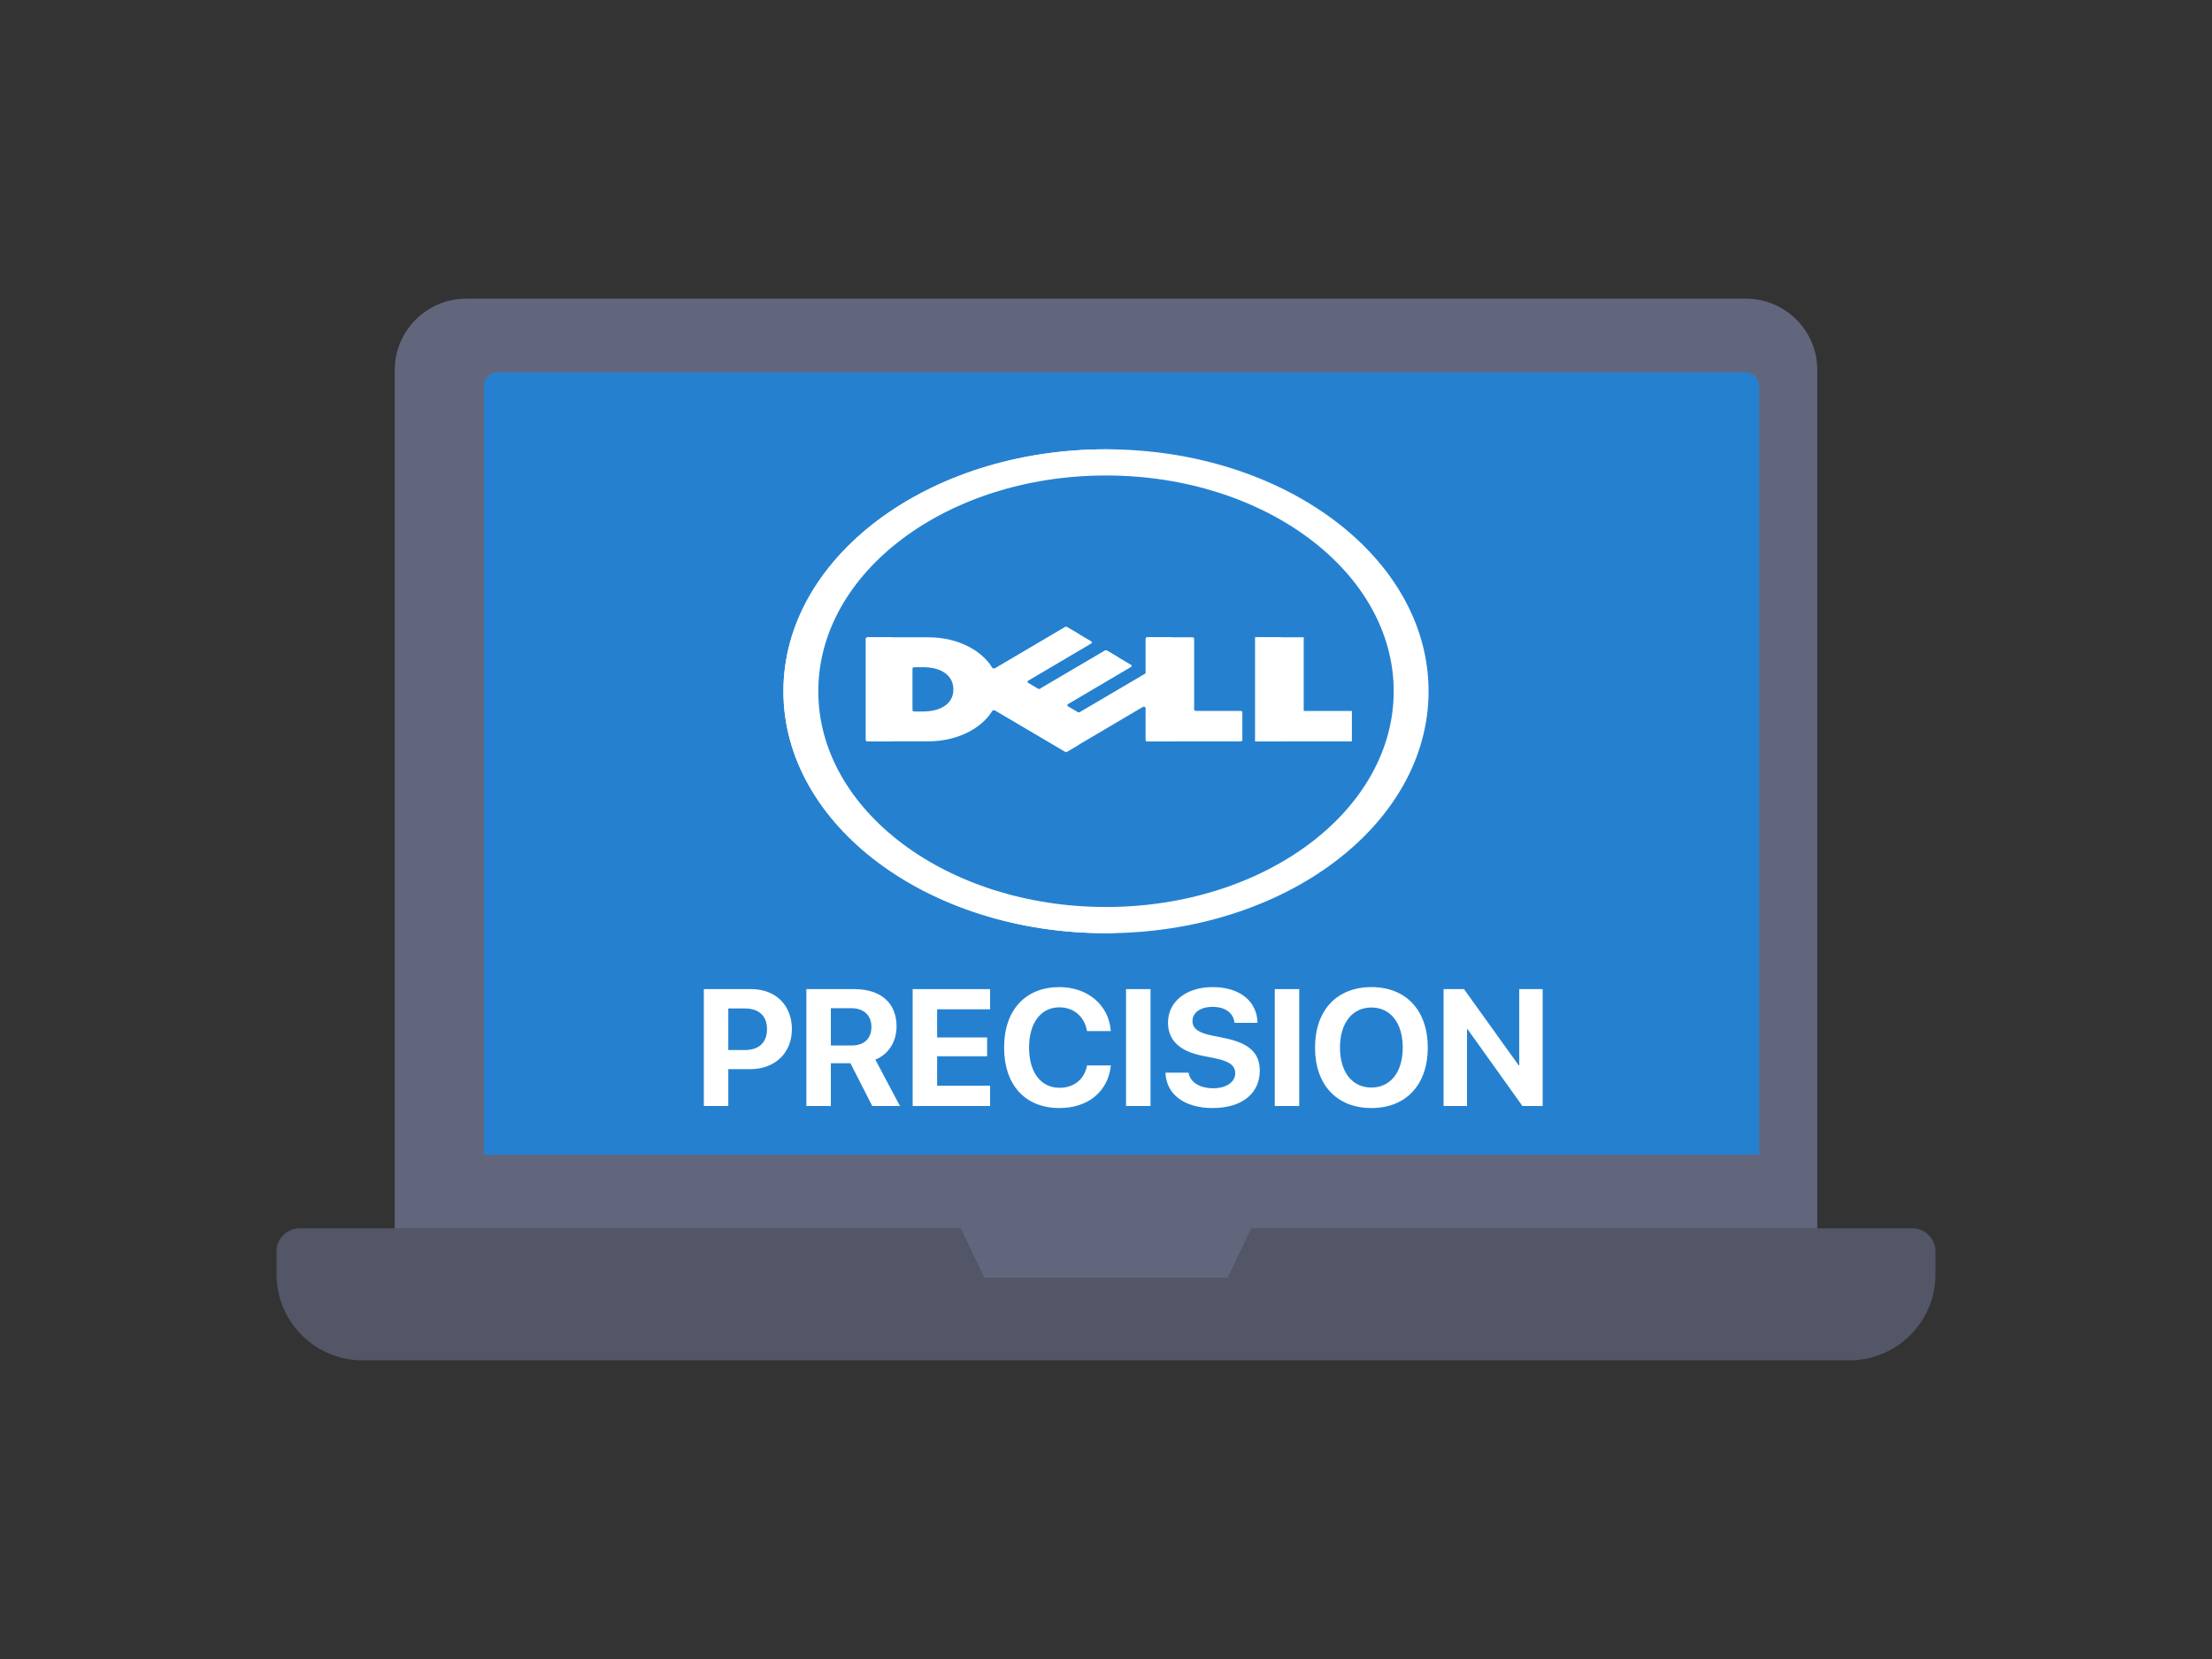
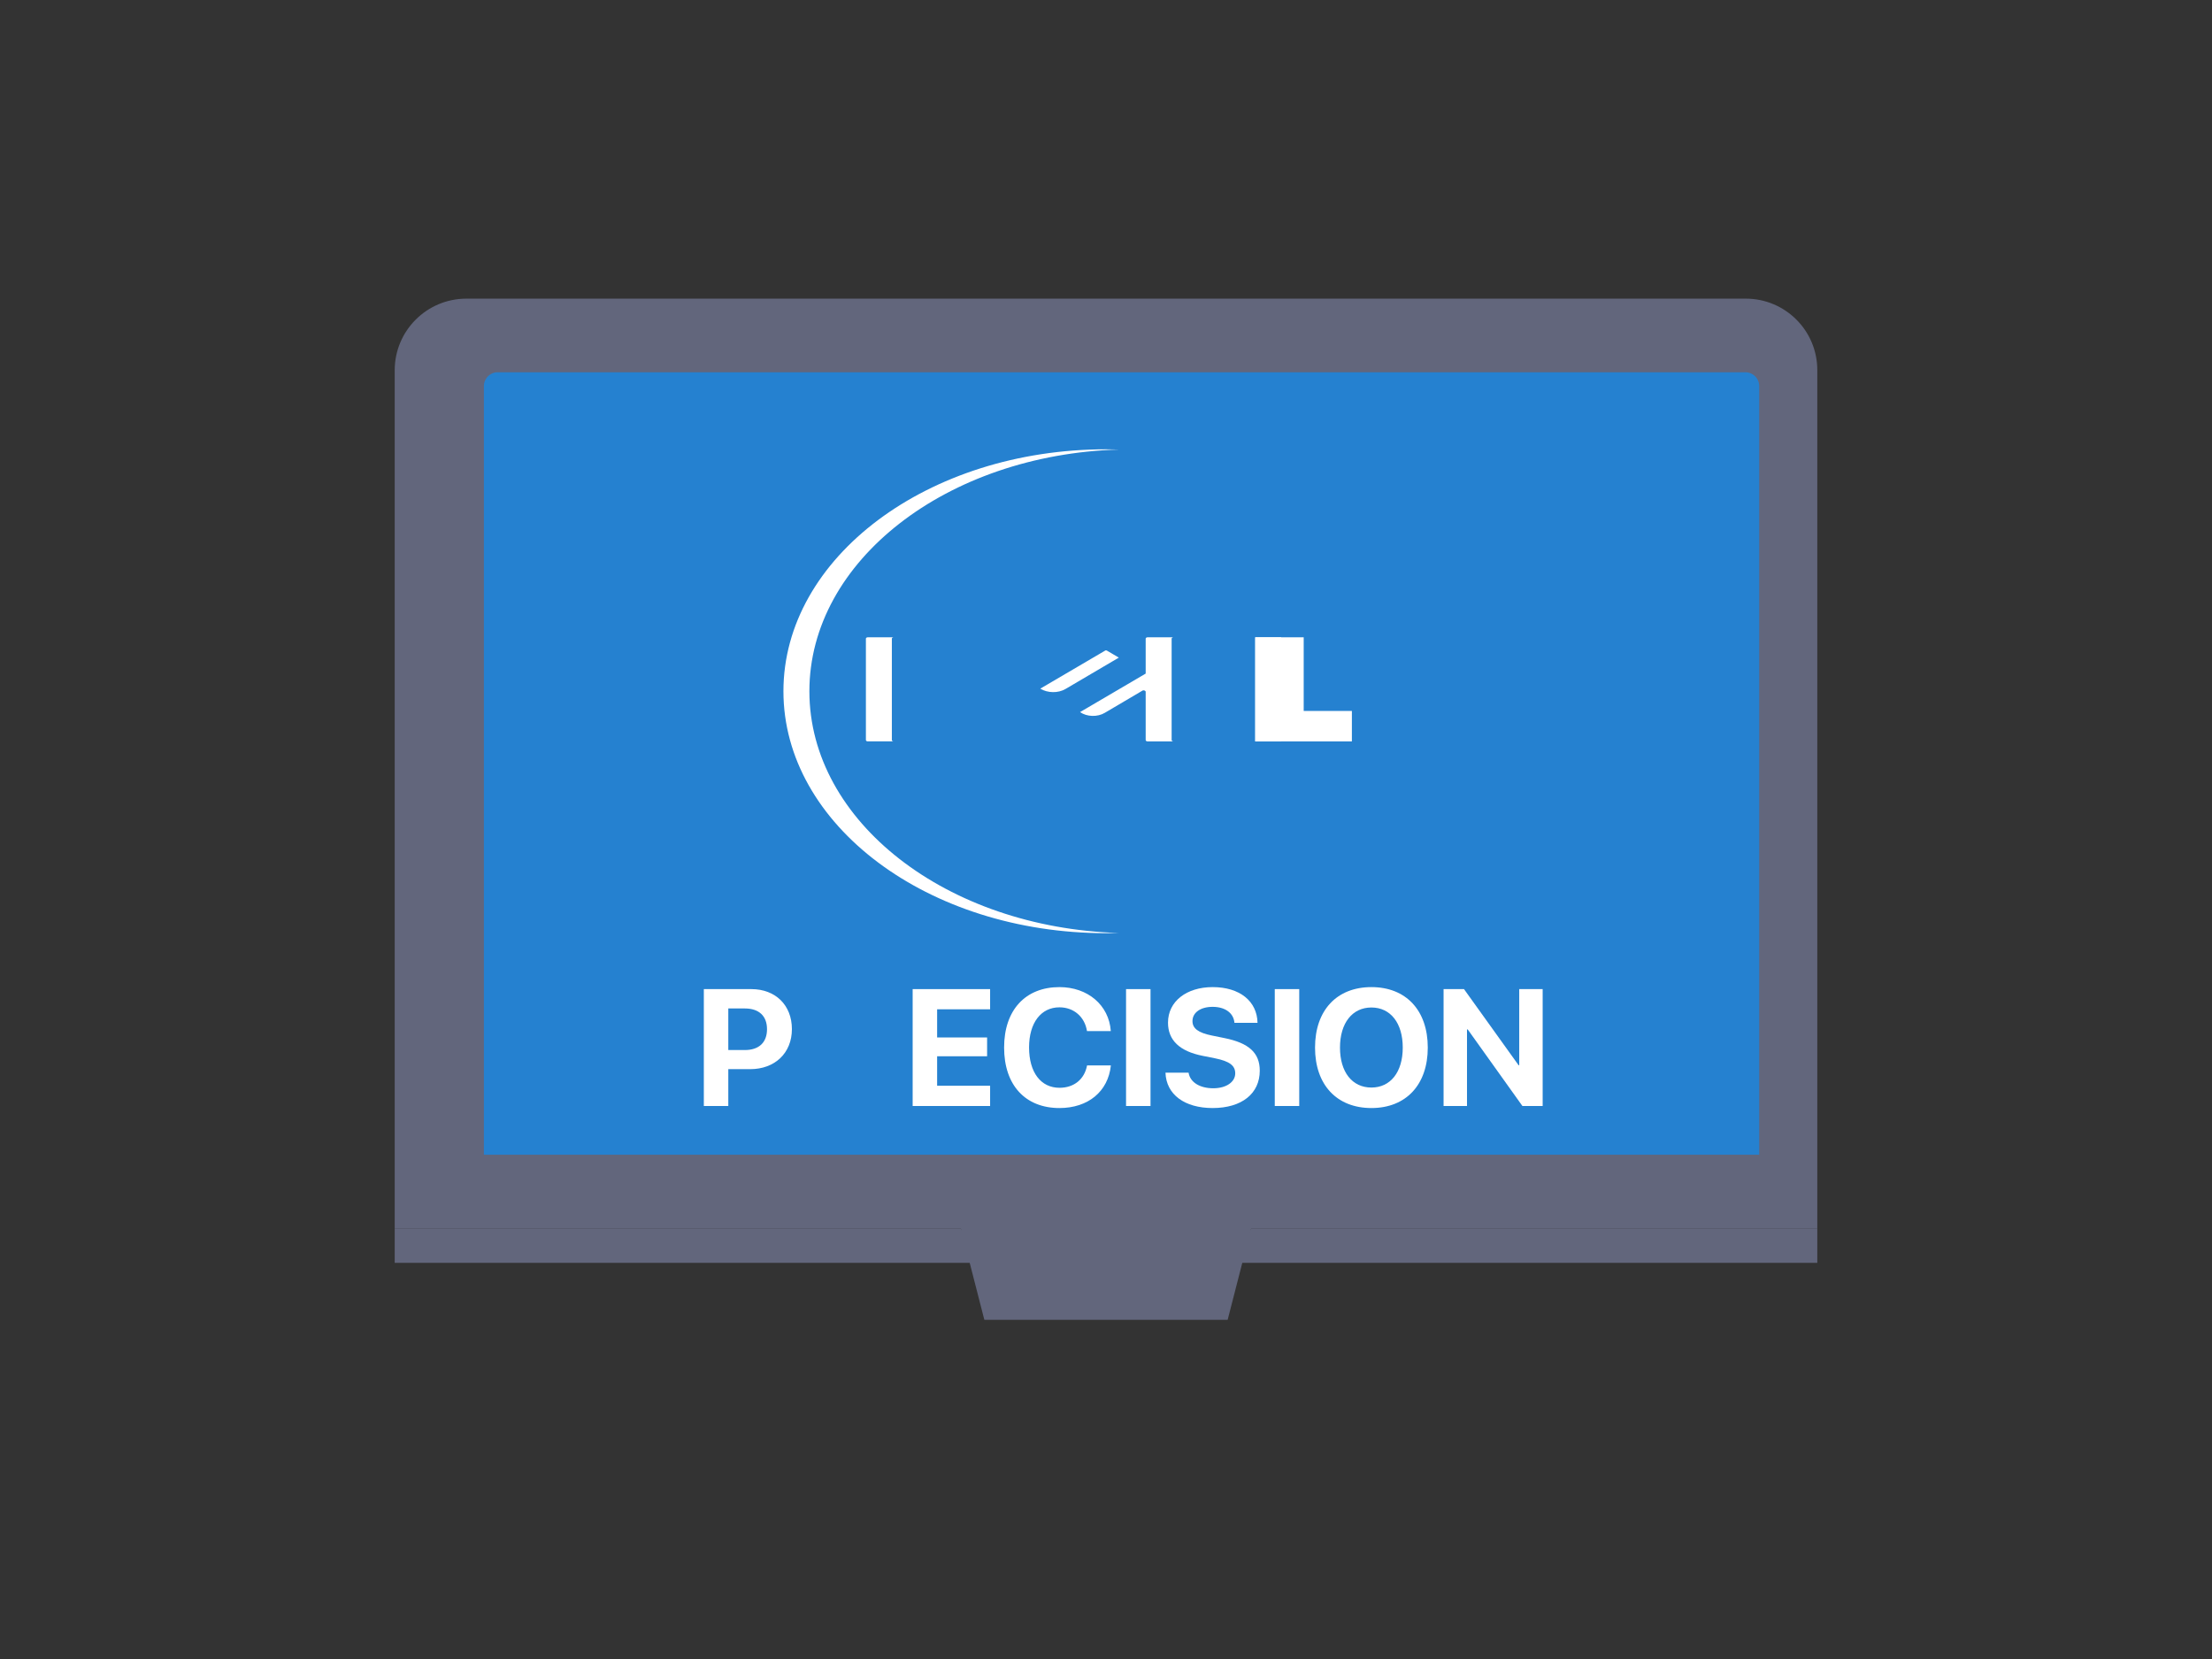
<svg xmlns="http://www.w3.org/2000/svg" width="64" height="48" viewBox="0 0 64 48" fill="none">
  <rect x="0" y="0" width="64" height="48" fill="#333333" stroke="none" />
  <path d="M52.58 10.711V35.539H36.2L35.52 38.186H28.48L27.8 35.539H11.42V10.711C11.422 9.569 12.347 8.643 13.49 8.641H50.51C51.652 8.64 52.579 9.564 52.58 10.706L52.58 10.711Z" fill="#62667C" />
  <path d="M28.28 36.538H11.42V35.539H27.8L28.28 36.538ZM52.58 35.539V36.538H35.72L36.2 35.539H52.58Z" fill="#62667C" />
  <path d="M50.9 11.173V33.409H14V11.173C14 11.066 14.043 10.963 14.118 10.888C14.194 10.812 14.297 10.77 14.403 10.77H50.497C50.604 10.77 50.706 10.812 50.782 10.888C50.857 10.963 50.9 11.066 50.9 11.173Z" fill="#2581D0" />
-   <path d="M56 36.209V36.868C56 38.244 54.885 39.359 53.51 39.359H10.49C9.115 39.359 8 38.244 8 36.868V36.209C8 36.031 8.071 35.861 8.196 35.735C8.322 35.609 8.492 35.539 8.67 35.539H27.8L28.48 36.969H35.52L36.2 35.539H55.33C55.508 35.539 55.678 35.609 55.804 35.735C55.929 35.861 56 36.031 56 36.209Z" fill="#525666" />
  <g clip-path="url(#clip0_18592_5702)">
    <path d="M37.72 20.57H39.114V21.451H36.318V18.439H37.72V20.57Z" fill="white" />
    <path d="M36.318 18.439H37.069V21.451H36.318V18.439Z" fill="white" />
-     <path d="M34.55 20.53V18.479C34.55 18.468 34.545 18.458 34.535 18.451C34.525 18.444 34.512 18.439 34.498 18.439H33.202C33.188 18.439 33.175 18.444 33.165 18.451C33.155 18.458 33.149 18.468 33.149 18.479V19.465C33.149 19.477 33.142 19.489 33.129 19.496L31.249 20.603C31.24 20.609 31.228 20.612 31.216 20.612C31.205 20.612 31.193 20.609 31.184 20.603L30.899 20.435C30.893 20.432 30.888 20.427 30.884 20.422C30.881 20.416 30.879 20.41 30.879 20.404C30.879 20.398 30.881 20.392 30.884 20.387C30.888 20.381 30.893 20.377 30.899 20.373L32.724 19.297C32.73 19.293 32.735 19.289 32.739 19.283C32.742 19.278 32.744 19.272 32.744 19.266C32.744 19.26 32.742 19.254 32.739 19.249C32.735 19.243 32.73 19.238 32.724 19.235L32.028 18.825C32.019 18.819 32.008 18.816 31.996 18.816C31.984 18.816 31.972 18.819 31.963 18.825L30.098 19.925C30.088 19.93 30.077 19.933 30.065 19.933C30.053 19.933 30.041 19.93 30.032 19.925L29.748 19.757C29.742 19.753 29.737 19.748 29.733 19.743C29.73 19.738 29.728 19.732 29.728 19.726C29.728 19.72 29.73 19.714 29.733 19.708C29.737 19.703 29.742 19.698 29.748 19.695L31.573 18.618C31.579 18.615 31.584 18.61 31.588 18.605C31.591 18.599 31.593 18.593 31.593 18.587C31.593 18.581 31.591 18.575 31.588 18.57C31.584 18.564 31.579 18.56 31.573 18.556L30.877 18.146C30.868 18.14 30.856 18.137 30.845 18.137C30.833 18.137 30.821 18.14 30.812 18.146L28.791 19.337C28.764 19.353 28.724 19.346 28.71 19.323C28.436 18.859 27.769 18.439 26.854 18.439H25.106C25.092 18.439 25.078 18.444 25.068 18.451C25.058 18.458 25.053 18.468 25.053 18.479V21.411C25.053 21.433 25.076 21.45 25.106 21.45H26.854C27.678 21.45 28.393 21.089 28.711 20.567C28.725 20.544 28.764 20.537 28.791 20.553L30.812 21.745C30.821 21.75 30.833 21.753 30.845 21.753C30.856 21.753 30.868 21.75 30.877 21.745L33.064 20.455C33.098 20.434 33.149 20.453 33.149 20.486V21.411C33.149 21.433 33.173 21.451 33.202 21.451H35.892C35.907 21.451 35.92 21.447 35.93 21.439C35.94 21.432 35.945 21.422 35.945 21.411V20.609C35.945 20.598 35.94 20.588 35.93 20.581C35.92 20.573 35.907 20.569 35.892 20.569H34.603C34.589 20.569 34.576 20.565 34.566 20.558C34.556 20.55 34.55 20.54 34.55 20.53ZM26.706 20.585H26.454C26.44 20.585 26.427 20.581 26.417 20.573C26.407 20.566 26.401 20.556 26.401 20.546V19.344C26.401 19.322 26.425 19.304 26.454 19.304H26.714C27.223 19.304 27.584 19.535 27.584 19.945C27.584 20.391 27.179 20.585 26.706 20.585Z" fill="white" />
-     <path d="M32 13C26.846 13 22.667 16.134 22.667 20C22.667 23.866 26.846 27 32 27C37.155 27 41.333 23.866 41.333 20C41.333 16.134 37.155 13 32 13ZM32 26.242C27.403 26.242 23.676 23.447 23.676 20C23.676 16.552 27.403 13.757 32 13.757C36.597 13.757 40.324 16.552 40.324 20C40.324 23.447 36.597 26.242 32 26.242Z" fill="white" />
    <path d="M25.804 21.411V18.479C25.804 18.457 25.828 18.439 25.857 18.439H25.106C25.092 18.439 25.078 18.444 25.068 18.451C25.058 18.459 25.053 18.469 25.053 18.479V21.411C25.053 21.433 25.076 21.45 25.106 21.45H25.857C25.843 21.45 25.829 21.446 25.82 21.439C25.81 21.431 25.804 21.421 25.804 21.411Z" fill="white" />
    <path d="M23.418 20C23.418 16.228 27.395 13.154 32.375 13.006C32.251 13.002 32.126 13 32 13C26.846 13 22.667 16.134 22.667 20C22.667 23.866 26.846 27 32 27C32.126 27 32.251 26.998 32.375 26.994C27.395 26.846 23.418 23.771 23.418 20Z" fill="white" />
-     <path d="M31.119 21.602L31.22 21.542C29.604 20.589 29.983 20.814 29.341 20.43C29.289 20.399 29.263 20.349 29.276 20.299C29.328 20.102 29.352 19.855 29.284 19.585C29.278 19.561 29.28 19.535 29.292 19.512C29.303 19.489 29.323 19.468 29.349 19.453C30.094 19.011 29.708 19.239 31.22 18.348L31.096 18.275L30.877 18.146C30.868 18.14 30.856 18.137 30.845 18.137C30.833 18.137 30.821 18.14 30.812 18.146L28.791 19.337C28.764 19.353 28.724 19.346 28.71 19.323C28.71 19.323 29.046 19.932 28.711 20.567C28.725 20.543 28.765 20.537 28.791 20.553L28.969 20.658L30.812 21.745C30.821 21.75 30.833 21.753 30.845 21.753C30.856 21.753 30.868 21.75 30.877 21.745L31.119 21.602Z" fill="white" />
    <path d="M30.829 19.934L32.371 19.027L32.028 18.825C32.023 18.821 32.016 18.819 32.009 18.817C32.002 18.816 31.994 18.816 31.987 18.817L30.098 19.925L30.1 19.926C30.314 20.054 30.614 20.06 30.829 19.934ZM33.899 21.411V18.479C33.899 18.457 33.923 18.439 33.952 18.439H33.201C33.187 18.439 33.173 18.444 33.163 18.451C33.154 18.459 33.148 18.469 33.148 18.479V19.489L31.249 20.603C31.345 20.67 31.47 20.709 31.601 20.713C31.732 20.717 31.861 20.686 31.964 20.625L33.053 19.983C33.091 19.96 33.148 19.981 33.148 20.018V21.411C33.148 21.433 33.172 21.451 33.201 21.451H33.952C33.945 21.451 33.938 21.45 33.932 21.448C33.925 21.446 33.919 21.443 33.915 21.439C33.91 21.436 33.906 21.431 33.903 21.427C33.901 21.422 33.899 21.417 33.899 21.411Z" fill="white" />
  </g>
  <path d="M42.445 32H41.767V28.618H42.358L43.938 30.821H43.956V28.618H44.634V32H44.048L42.466 29.785H42.445V32Z" fill="white" />
  <path d="M39.679 28.56C40.68 28.56 41.31 29.232 41.31 30.31C41.31 31.386 40.68 32.059 39.679 32.059C38.676 32.059 38.048 31.386 38.048 30.31C38.048 29.232 38.676 28.56 39.679 28.56ZM39.679 29.15C39.126 29.15 38.77 29.6 38.77 30.31C38.77 31.018 39.123 31.466 39.679 31.466C40.232 31.466 40.586 31.018 40.586 30.31C40.586 29.6 40.232 29.15 39.679 29.15Z" fill="white" />
  <path d="M37.591 32H36.883V28.618H37.591V32Z" fill="white" />
  <path d="M33.721 31.035H34.389C34.434 31.318 34.719 31.487 35.104 31.487C35.481 31.487 35.739 31.304 35.739 31.056C35.739 30.833 35.58 30.706 35.155 30.62L34.799 30.549C34.124 30.416 33.794 30.092 33.794 29.588C33.794 28.97 34.333 28.56 35.085 28.56C35.875 28.56 36.372 28.972 36.384 29.593H35.716C35.692 29.305 35.441 29.131 35.085 29.131C34.736 29.131 34.502 29.296 34.502 29.544C34.502 29.753 34.666 29.881 35.064 29.961L35.423 30.034C36.138 30.177 36.449 30.465 36.449 30.978C36.449 31.639 35.931 32.059 35.085 32.059C34.279 32.059 33.742 31.672 33.721 31.035Z" fill="white" />
  <path d="M33.288 32H32.58V28.618H33.288V32Z" fill="white" />
  <path d="M30.653 32.059C29.669 32.059 29.052 31.4 29.052 30.308C29.052 29.218 29.674 28.56 30.653 28.56C31.466 28.56 32.085 29.075 32.139 29.832H31.45C31.384 29.417 31.066 29.145 30.653 29.145C30.119 29.145 29.774 29.593 29.774 30.306C29.774 31.027 30.114 31.473 30.655 31.473C31.075 31.473 31.377 31.227 31.452 30.826H32.141C32.062 31.581 31.483 32.059 30.653 32.059Z" fill="white" />
  <path d="M28.647 31.414V32H26.406V28.618H28.647V29.202H27.114V30.017H28.56V30.561H27.114V31.414H28.647Z" fill="white" />
-   <path d="M24.039 29.171V30.249H24.648C25.005 30.249 25.213 30.046 25.213 29.71C25.213 29.382 24.993 29.171 24.641 29.171H24.039ZM24.039 30.763V32H23.331V28.618H24.716C25.494 28.618 25.94 29.028 25.94 29.696C25.94 30.13 25.715 30.505 25.326 30.657L26.038 32H25.237L24.606 30.763H24.039Z" fill="white" />
  <path d="M20.364 28.618H21.74C22.434 28.618 22.912 29.08 22.912 29.776C22.912 30.47 22.417 30.934 21.705 30.934H21.072V32H20.364V28.618ZM21.072 29.178V30.381H21.55C21.956 30.381 22.192 30.165 22.192 29.778C22.192 29.394 21.958 29.178 21.552 29.178H21.072Z" fill="white" />
  <defs>
    <clipPath id="clip0_18592_5702">
      <rect width="18.667" height="14" fill="white" transform="translate(22.667 13)" />
    </clipPath>
  </defs>
</svg>